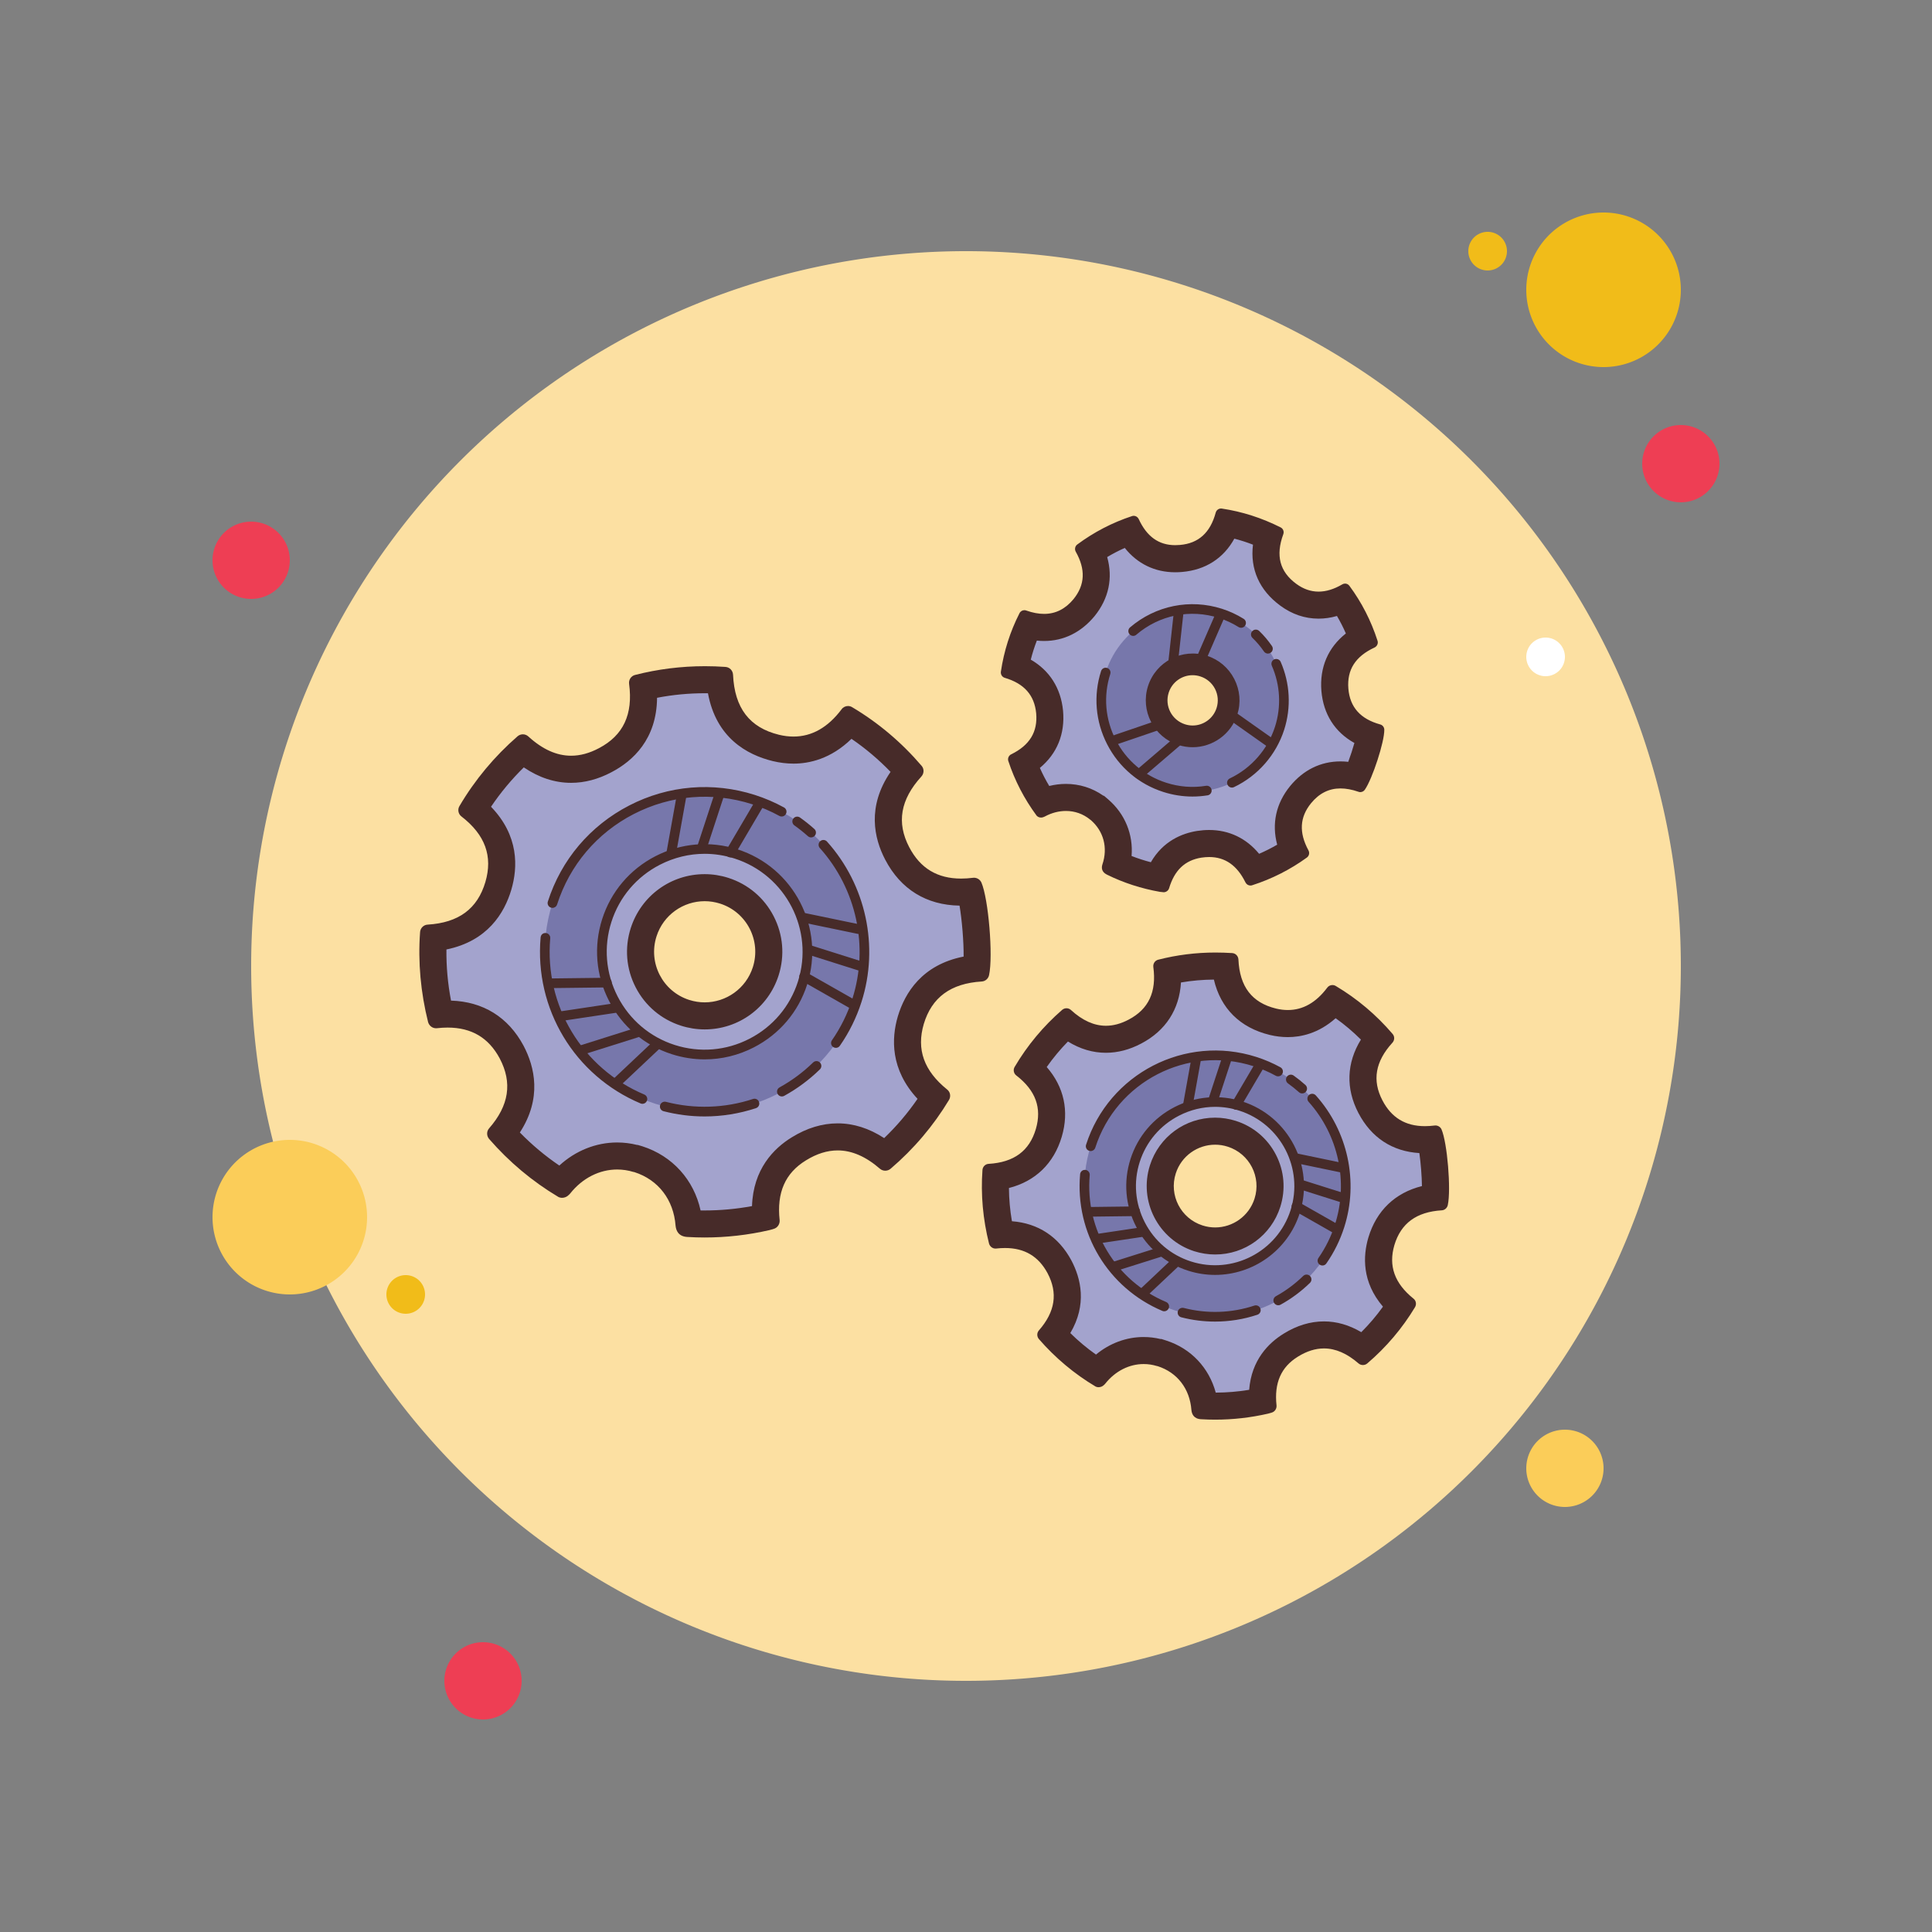
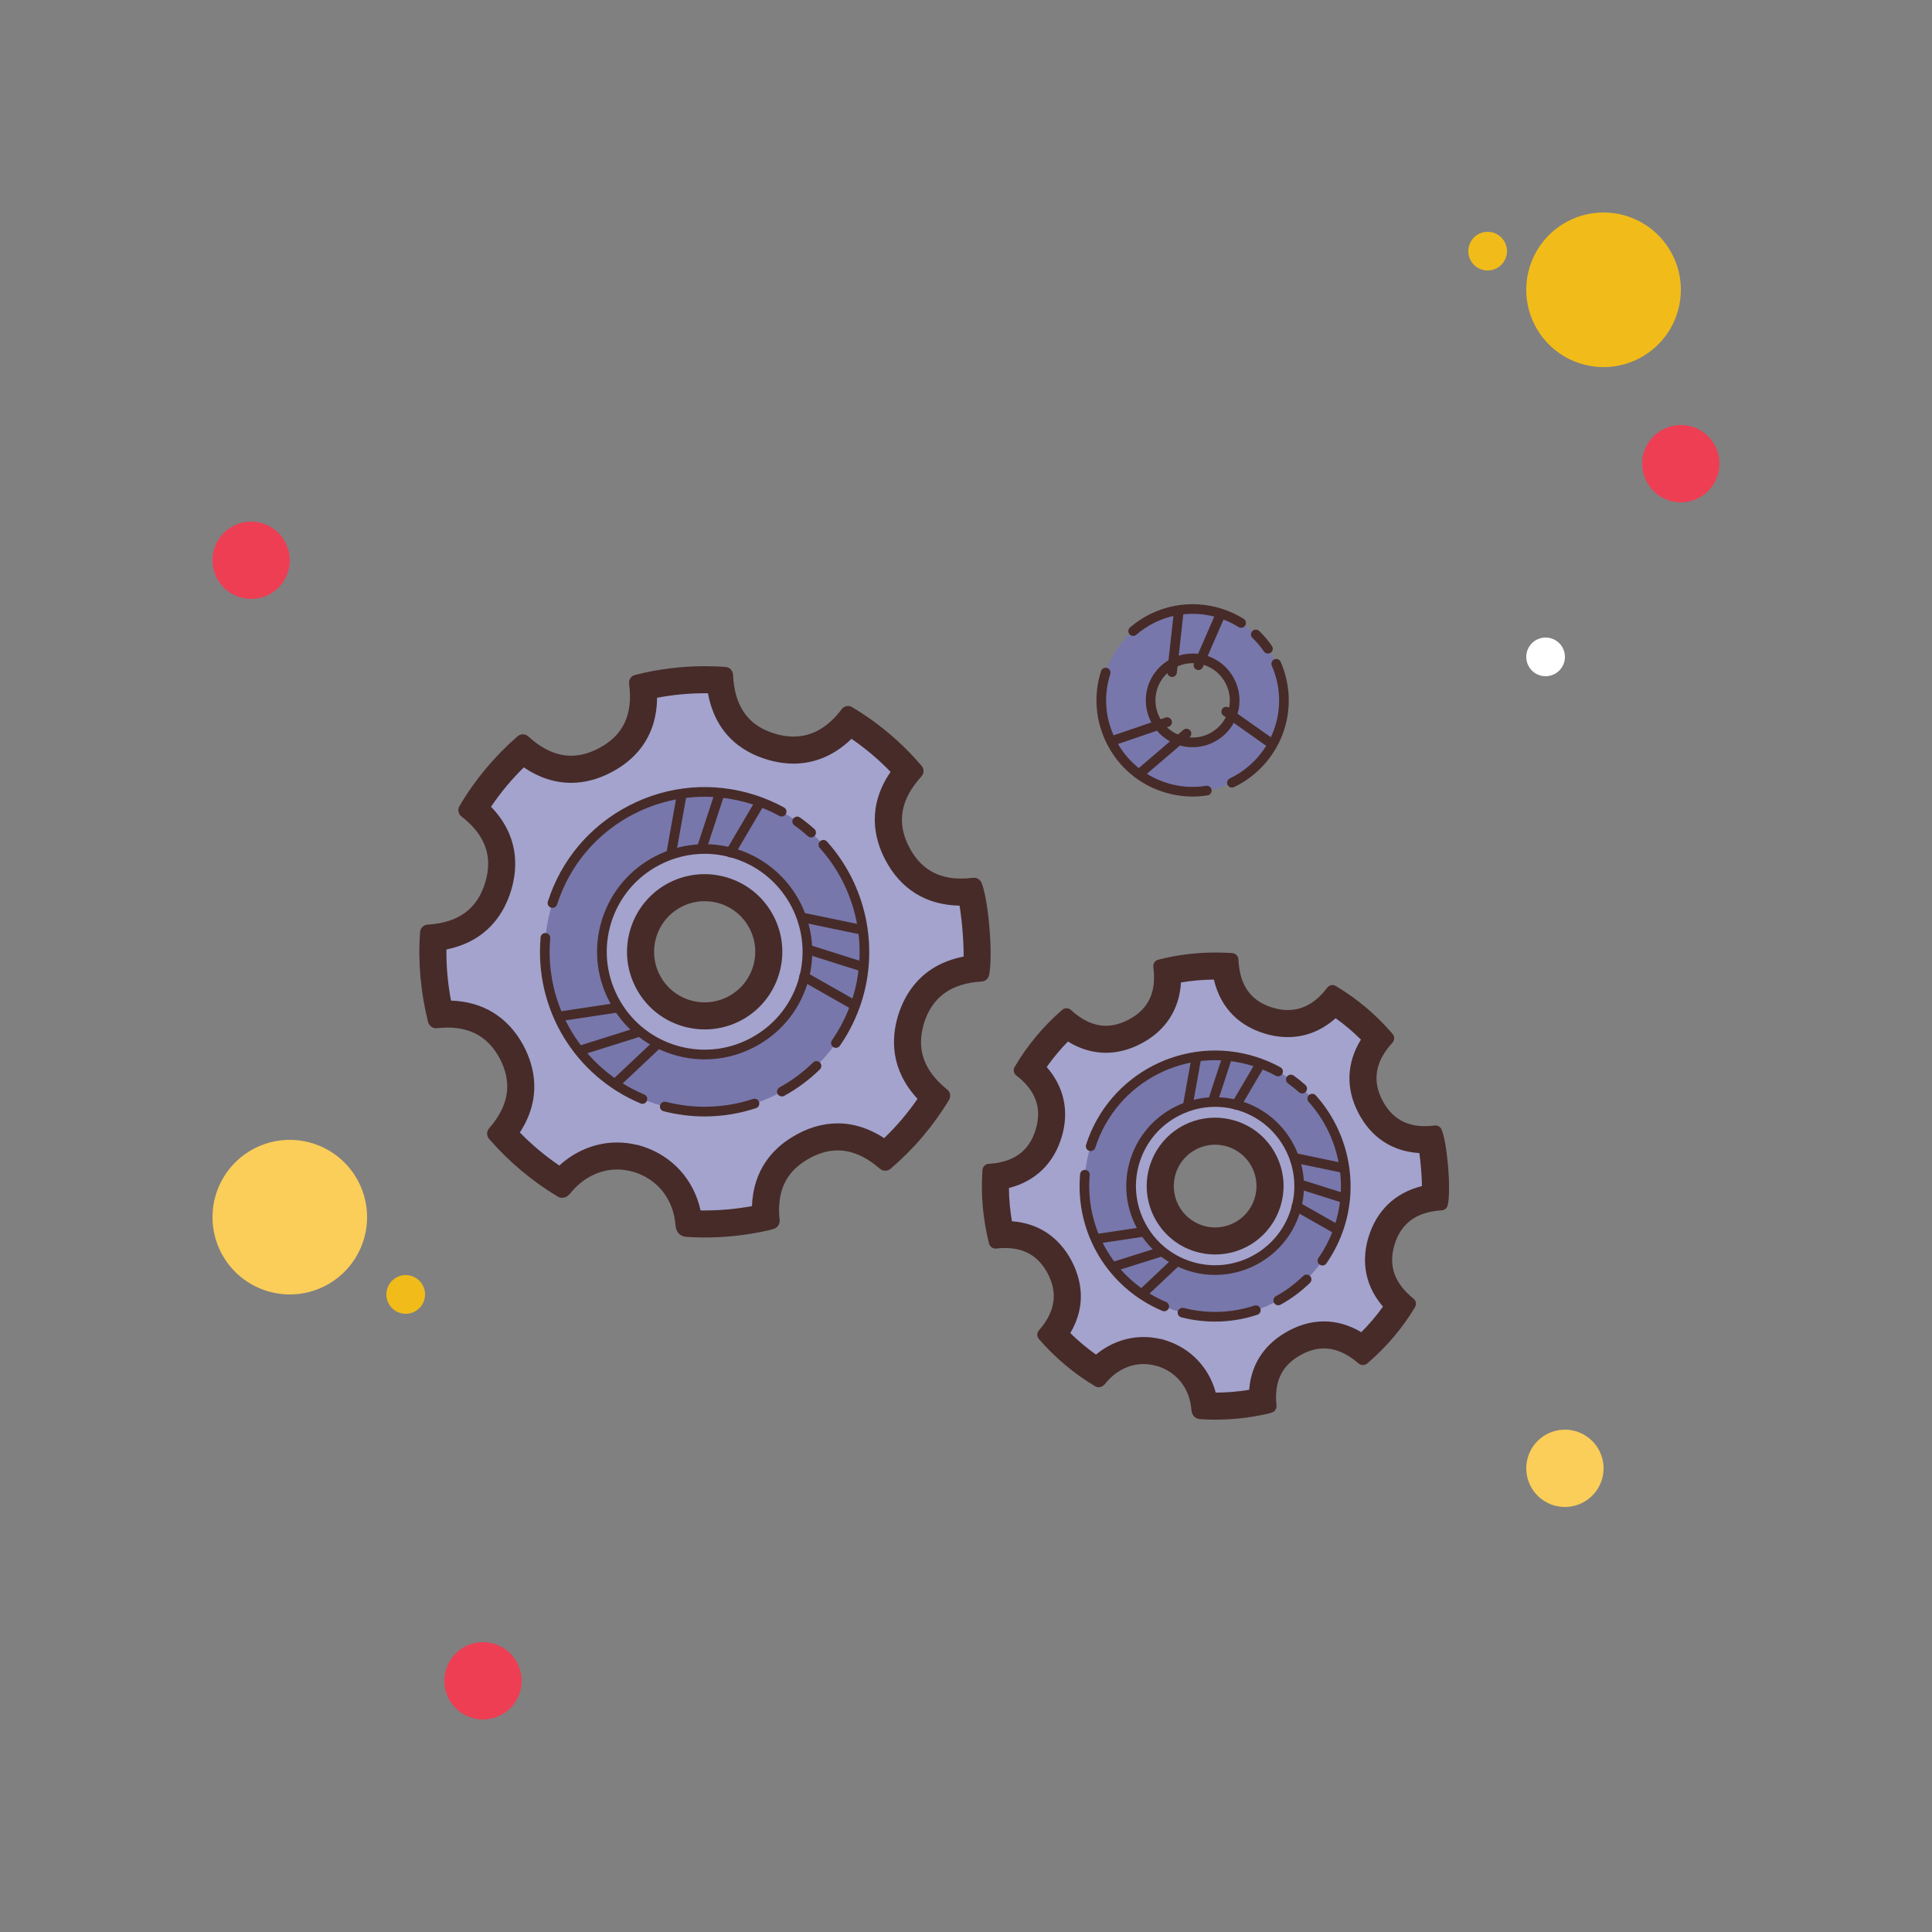
<svg xmlns="http://www.w3.org/2000/svg" viewBox="0 0 100 100" width="50px" height="50px">
  <rect x="0" y="0" width="100" height="100" fill="#808080" stroke="none" />
  <path fill="#ee3e54" d="M13 27A2 2 0 1 0 13 31A2 2 0 1 0 13 27Z" />
  <path fill="#f1bc19" d="M77 12A1 1 0 1 0 77 14A1 1 0 1 0 77 12Z" />
-   <path fill="#fce0a2" d="M50 13A37 37 0 1 0 50 87A37 37 0 1 0 50 13Z" />
  <path fill="#f1bc19" d="M83 11A4 4 0 1 0 83 19A4 4 0 1 0 83 11Z" />
  <path fill="#ee3e54" d="M87 22A2 2 0 1 0 87 26A2 2 0 1 0 87 22Z" />
  <path fill="#fbcd59" d="M81 74A2 2 0 1 0 81 78 2 2 0 1 0 81 74zM15 59A4 4 0 1 0 15 67 4 4 0 1 0 15 59z" />
  <path fill="#ee3e54" d="M25 85A2 2 0 1 0 25 89A2 2 0 1 0 25 85Z" />
  <path fill="#f1bc19" d="M21 66A1 1 0 1 0 21 68A1 1 0 1 0 21 66Z" />
  <path fill="#fff" d="M80 33A1 1 0 1 0 80 35A1 1 0 1 0 80 33Z" />
-   <path fill="#a3a3cd" d="M59.959,45.435c-0.757-0.148-1.484-0.384-2.167-0.701c0.267-1.048-0.061-2.117-0.885-2.825 l-0.111-0.095l-0.022-0.007c-0.463-0.349-1.015-0.532-1.603-0.532c-0.388,0-0.783,0.083-1.156,0.242 c-0.432-0.631-0.782-1.308-1.046-2.02c1.243-0.754,1.433-1.836,1.36-2.641c-0.077-0.79-0.455-1.8-1.776-2.322 c0.138-0.747,0.369-1.475,0.688-2.165c0.279,0.071,0.546,0.106,0.801,0.106c0.812,0,1.507-0.344,2.067-1.023 c0.5-0.62,0.936-1.607,0.351-2.907c0.631-0.434,1.306-0.784,2.017-1.049c0.668,1.165,1.632,1.423,2.352,1.422 c0.1,0,0.202-0.004,0.306-0.014c0.808-0.068,1.846-0.45,2.355-1.834c0.715,0.136,1.449,0.37,2.16,0.697 c-0.421,1.545,0.312,2.488,1.033,3.019c0.484,0.354,1.01,0.535,1.565,0.535c0.406,0,0.822-0.099,1.24-0.292 c0.427,0.626,0.772,1.302,1.033,2.021c-1.284,0.736-1.493,1.831-1.428,2.648c0.069,0.815,0.448,1.856,1.824,2.365 c-0.104,0.568-0.434,1.601-0.706,2.158c-0.291-0.075-0.566-0.112-0.829-0.112c-0.817,0-1.512,0.345-2.066,1.024 c-0.493,0.606-0.93,1.583-0.367,2.884c-0.633,0.425-1.313,0.77-2.029,1.026c-0.683-1.133-1.631-1.385-2.333-1.385 c-0.164,0-0.334,0.014-0.512,0.04C61.06,43.864,60.351,44.447,59.959,45.435z M61.729,34.249c-0.872,0-1.637,0.56-1.904,1.392 c-0.163,0.511-0.118,1.053,0.126,1.527s0.66,0.825,1.17,0.988c0.198,0.063,0.404,0.096,0.612,0.096 c0.872,0,1.637-0.56,1.903-1.393c0.163-0.509,0.118-1.052-0.126-1.526s-0.66-0.825-1.17-0.988 C62.142,34.281,61.936,34.249,61.729,34.249z" />
-   <path fill="#472b29" d="M63.889,27.881c0.323,0.083,0.645,0.187,0.965,0.311c-0.155,1.263,0.329,2.361,1.414,3.157 c0.606,0.446,1.272,0.672,1.98,0.672c0.316,0,0.635-0.046,0.953-0.138c0.171,0.291,0.325,0.592,0.461,0.905 c-0.919,0.727-1.364,1.752-1.267,2.972c0.102,1.205,0.697,2.135,1.709,2.697c-0.088,0.313-0.206,0.67-0.319,0.975 c-0.136-0.015-0.27-0.022-0.402-0.022c-1.023,0-1.925,0.443-2.611,1.283c-0.728,0.896-0.954,1.943-0.665,3.027 c-0.302,0.177-0.614,0.334-0.936,0.473c-0.66-0.802-1.552-1.233-2.584-1.233c-0.2,0-0.408,0.016-0.631,0.05 c-0.78,0.126-1.756,0.522-2.388,1.619c-0.342-0.089-0.675-0.197-0.998-0.323c0.092-1.108-0.336-2.179-1.208-2.928l-0.213-0.183 l-0.05-0.016c-0.565-0.396-1.226-0.604-1.929-0.604c-0.289,0-0.58,0.037-0.862,0.106c-0.181-0.302-0.343-0.614-0.485-0.934 c0.887-0.734,1.309-1.756,1.2-2.963c-0.114-1.17-0.702-2.083-1.67-2.641c0.084-0.333,0.188-0.661,0.314-0.986 c0.126,0.013,0.25,0.02,0.372,0.02c1.016,0,1.918-0.442,2.619-1.291c0.735-0.913,0.953-1.972,0.649-3.053 c0.292-0.174,0.595-0.332,0.911-0.473c0.654,0.82,1.554,1.26,2.61,1.26c0.12,0,0.242-0.005,0.359-0.016 C62.398,29.5,63.33,28.898,63.889,27.881 M61.732,38.952c1.178,0,2.211-0.755,2.571-1.878c0.22-0.688,0.159-1.419-0.171-2.061 c-0.33-0.641-0.891-1.115-1.578-1.334c-0.268-0.086-0.546-0.13-0.826-0.13c-1.178,0-2.211,0.755-2.57,1.878 c-0.454,1.418,0.331,2.941,1.75,3.396C61.175,38.909,61.452,38.952,61.732,38.952 M63.203,26.32c-0.129,0-0.242,0.085-0.277,0.211 c-0.282,1.045-0.893,1.595-1.856,1.676c-0.082,0.007-0.163,0.011-0.241,0.011c-0.853,0-1.473-0.446-1.89-1.353 c-0.049-0.103-0.151-0.167-0.257-0.167c-0.03,0-0.061,0.005-0.091,0.016c-1.018,0.334-1.975,0.833-2.832,1.469 c-0.112,0.083-0.15,0.242-0.079,0.371c0.518,0.918,0.48,1.717-0.111,2.452c-0.423,0.513-0.928,0.769-1.528,0.769 c-0.286,0-0.594-0.058-0.925-0.175c-0.031-0.011-0.063-0.017-0.095-0.017c-0.106,0-0.207,0.061-0.255,0.163 c-0.48,0.942-0.805,1.959-0.961,3.024c-0.018,0.139,0.065,0.271,0.197,0.313c1.013,0.298,1.539,0.902,1.63,1.835 c0.087,0.965-0.34,1.66-1.294,2.126c-0.124,0.059-0.192,0.209-0.149,0.342c0.334,1.018,0.829,1.967,1.459,2.822 c0.008,0.016,0.024,0.028,0.04,0.04c0.052,0.045,0.123,0.069,0.196,0.069c0.043,0,0.087-0.008,0.127-0.025 c0.03-0.01,0.053-0.022,0.069-0.03c0.356-0.192,0.73-0.287,1.092-0.287c0.458,0,0.896,0.152,1.257,0.451 c0.006,0.002,0.016,0.012,0.022,0.014c0.673,0.578,0.9,1.436,0.61,2.3c-0.052,0.162-0.057,0.384,0.227,0.528 c0.872,0.431,1.799,0.728,2.755,0.895c0.001,0,0.003,0,0.004,0c0.039,0,0.081,0.007,0.118,0.012l0.038,0.005 c0.011,0.001,0.021,0.002,0.032,0.002c0.122,0,0.239-0.085,0.277-0.206c0.279-0.934,0.819-1.447,1.668-1.584 c0.141-0.021,0.277-0.032,0.407-0.032c0.826,0,1.445,0.433,1.88,1.318c0.051,0.099,0.151,0.157,0.256,0.157 c0.029,0,0.059-0.004,0.088-0.014c1.022-0.327,1.976-0.813,2.835-1.436c0.112-0.083,0.15-0.242,0.079-0.371 c-0.498-0.918-0.454-1.716,0.134-2.438c0.419-0.513,0.924-0.767,1.525-0.767c0.287,0,0.596,0.058,0.929,0.173 C70.343,40.994,70.376,41,70.408,41c0.093,0,0.181-0.046,0.235-0.123c0.393-0.567,1.019-2.485,1.008-3.108 c0-0.125-0.088-0.24-0.21-0.272c-1.025-0.282-1.569-0.891-1.65-1.854c-0.077-0.975,0.361-1.666,1.354-2.127 c0.132-0.063,0.2-0.213,0.157-0.346c-0.33-1.029-0.821-1.991-1.457-2.848c-0.055-0.076-0.139-0.116-0.225-0.116 c-0.051,0-0.102,0.014-0.148,0.043c-0.424,0.248-0.832,0.373-1.223,0.373c-0.403,0-0.787-0.133-1.151-0.4 c-0.86-0.631-1.081-1.467-0.675-2.571c0.052-0.142-0.012-0.294-0.143-0.356c-0.972-0.489-1.989-0.815-3.035-0.971 C63.23,26.321,63.217,26.32,63.203,26.32L63.203,26.32z M61.732,37.552c-0.132,0-0.266-0.02-0.398-0.063 c-0.686-0.22-1.062-0.95-0.843-1.636c0.177-0.553,0.687-0.905,1.237-0.905c0.132,0,0.266,0.02,0.399,0.063 c0.686,0.219,1.062,0.95,0.843,1.635C62.792,37.2,62.282,37.552,61.732,37.552L61.732,37.552z" />
  <path fill="#7777ab" d="M63.171,31.749c-2.482-0.794-5.149,0.58-5.943,3.062s0.58,5.149,3.062,5.943 c2.482,0.794,5.149-0.58,5.943-3.062c0.298-0.931,0.291-1.889,0.034-2.764c-0.098-0.334-0.232-0.656-0.4-0.959 c-0.202-0.367-0.452-0.707-0.746-1.01c-0.264-0.273-0.563-0.516-0.893-0.722C63.905,32.035,63.551,31.87,63.171,31.749z M62.394,34.18c1.139,0.365,1.773,1.595,1.409,2.734c-0.365,1.139-1.595,1.773-2.734,1.409c-1.139-0.365-1.773-1.595-1.409-2.734 C60.024,34.449,61.254,33.815,62.394,34.18z" />
  <path fill="#a3a3cd" d="M36.478,63.351c-0.271,0-0.542-0.008-0.813-0.023c-0.153-1.618-1.125-2.852-2.62-3.329 l-0.104-0.033l-0.033-0.001c-0.315-0.089-0.638-0.133-0.962-0.133c-1.088,0-2.134,0.507-2.889,1.396 c-1.128-0.698-2.153-1.557-3.053-2.557c1.084-1.352,1.245-2.768,0.48-4.216c-0.702-1.309-1.816-1.969-3.313-1.969 c-0.126,0-0.257,0.005-0.39,0.014c-0.306-1.309-0.427-2.646-0.354-3.964c1.766-0.181,2.895-1.083,3.368-2.685 c0.455-1.546,0.023-2.885-1.283-3.984c0.703-1.144,1.557-2.169,2.552-3.065c0.801,0.675,1.64,1.016,2.498,1.016 c0.584,0,1.179-0.159,1.769-0.473c1.46-0.765,2.118-2.039,1.953-3.79c1.049-0.247,2.124-0.372,3.204-0.372 c0.256,0,0.514,0.007,0.771,0.021c0.157,1.895,1.133,3.079,2.902,3.51c0.312,0.074,0.617,0.111,0.912,0.111 c1.106,0,2.078-0.501,2.891-1.489c1.135,0.704,2.156,1.567,3.046,2.573c-1.148,1.362-1.338,2.795-0.568,4.266 c0.695,1.328,1.808,2.001,3.307,2.001c0.154,0,0.313-0.008,0.478-0.021c0.25,0.846,0.426,3.03,0.317,3.968 c-1.777,0.176-2.917,1.076-3.398,2.681c-0.448,1.523-0.027,2.858,1.25,3.976c-0.705,1.125-1.571,2.146-2.576,3.031 c-0.797-0.639-1.626-0.965-2.461-0.965c-0.668,0-1.343,0.208-2.008,0.619c-1.244,0.762-1.819,1.948-1.711,3.528 C38.579,63.233,37.526,63.351,36.478,63.351z M36.472,45.945c-1.448,0-2.717,0.927-3.159,2.308 c-0.557,1.741,0.406,3.612,2.149,4.171c0.329,0.104,0.669,0.158,1.012,0.158c1.448,0,2.717-0.927,3.159-2.308 c0.271-0.844,0.196-1.743-0.21-2.53c-0.406-0.788-1.094-1.37-1.938-1.641C37.155,45.999,36.814,45.945,36.472,45.945z" />
  <path fill="#472b29" d="M36.487,35.882c0.052,0,0.105,0,0.157,0.001c0.424,2.305,2.014,3.185,3.358,3.512 c0.361,0.086,0.721,0.13,1.071,0.13c0.809,0,1.926-0.238,3-1.283c0.727,0.497,1.403,1.068,2.023,1.71 c-1.229,1.794-0.858,3.436-0.276,4.548c0.801,1.529,2.129,2.349,3.846,2.375c0.123,0.732,0.219,1.857,0.211,2.637 c-2.15,0.423-3.039,1.875-3.406,3.097c-0.335,1.142-0.391,2.748,1.021,4.267c-0.506,0.735-1.084,1.415-1.727,2.032 c-0.778-0.507-1.585-0.763-2.408-0.763c-0.8,0-1.6,0.244-2.372,0.721c-0.942,0.577-1.999,1.652-2.061,3.562 c-0.81,0.149-1.633,0.225-2.454,0.225c-0.069,0-0.138,0-0.208-0.001c-0.345-1.58-1.453-2.821-3.014-3.32l-0.236-0.07h-0.034 c-0.34-0.085-0.686-0.128-1.034-0.128c-1.101,0-2.161,0.431-2.993,1.194c-0.737-0.5-1.422-1.075-2.043-1.711 c1.154-1.775,0.771-3.393,0.189-4.495c-0.792-1.475-2.087-2.278-3.752-2.331c-0.168-0.88-0.248-1.764-0.238-2.647 c2.124-0.433,3-1.879,3.359-3.093c0.343-1.165,0.397-2.793-1.051-4.294c0.494-0.733,1.062-1.415,1.697-2.038 c0.782,0.531,1.603,0.8,2.449,0.8c0.7,0,1.406-0.187,2.09-0.551c1.107-0.579,2.341-1.707,2.358-3.851 C34.822,35.96,35.652,35.882,36.487,35.882L36.487,35.882 M36.475,53.282c1.753,0,3.29-1.123,3.825-2.794 c0.327-1.022,0.237-2.111-0.255-3.064c-0.491-0.954-1.325-1.659-2.347-1.986c-0.398-0.127-0.811-0.192-1.226-0.192 c-1.753,0-3.29,1.123-3.825,2.794c-0.327,1.022-0.237,2.111,0.255,3.064c0.491,0.954,1.325,1.659,2.347,1.986 C35.647,53.217,36.059,53.282,36.475,53.282 M36.487,34.482c-1.232,0-2.442,0.153-3.612,0.452 c-0.208,0.05-0.341,0.248-0.313,0.463c0.211,1.573-0.297,2.667-1.56,3.328c-0.49,0.261-0.97,0.391-1.441,0.391 c-0.754,0-1.487-0.333-2.213-0.996c-0.081-0.075-0.183-0.112-0.284-0.112c-0.099,0-0.197,0.035-0.277,0.104 c-1.19,1.035-2.204,2.25-3.001,3.602c-0.112,0.177-0.072,0.417,0.1,0.547c1.228,0.949,1.629,2.06,1.237,3.392 c-0.41,1.387-1.382,2.107-2.987,2.205c-0.209,0.009-0.381,0.181-0.393,0.39c-0.114,1.558,0.032,3.123,0.414,4.654 c0.054,0.189,0.221,0.32,0.41,0.32c0.015,0,0.03-0.001,0.045-0.002c0.193-0.022,0.379-0.033,0.558-0.033 c1.241,0,2.122,0.529,2.694,1.595c0.663,1.256,0.485,2.436-0.546,3.618c-0.139,0.155-0.138,0.389-0.004,0.549 c1.035,1.19,2.237,2.2,3.581,3.001c0.023,0.014,0.048,0.022,0.073,0.03c0.039,0.013,0.081,0.019,0.123,0.019 c0.126,0,0.258-0.053,0.343-0.145c0.037-0.029,0.059-0.057,0.082-0.083c0.639-0.802,1.521-1.238,2.429-1.238 c0.282,0,0.566,0.042,0.846,0.128c0.003,0,0.005,0,0.008,0c0.011,0,0.021,0.003,0.032,0.006c1.247,0.399,2.035,1.435,2.136,2.772 c0.024,0.248,0.143,0.561,0.609,0.586c0.298,0.018,0.597,0.027,0.895,0.027c1.128,0,2.25-0.128,3.347-0.38 c0.06-0.015,0.122-0.037,0.173-0.047l0.054-0.018c0.196-0.054,0.326-0.246,0.309-0.451c-0.156-1.424,0.285-2.437,1.362-3.096 c0.556-0.344,1.101-0.515,1.641-0.515c0.734,0,1.46,0.317,2.191,0.951c0.078,0.066,0.175,0.099,0.272,0.099 c0.099,0,0.198-0.034,0.278-0.102c1.2-1.024,2.217-2.225,3.022-3.561c0.105-0.18,0.07-0.411-0.096-0.539 c-1.202-0.969-1.596-2.077-1.21-3.39c0.414-1.379,1.394-2.103,2.999-2.201c0.188-0.009,0.344-0.151,0.381-0.332 c0.216-0.996-0.033-3.955-0.397-4.792c-0.069-0.151-0.222-0.247-0.382-0.247c-0.018,0-0.037,0.001-0.055,0.004 c-0.213,0.026-0.417,0.04-0.612,0.04c-1.235,0-2.117-0.534-2.687-1.625c-0.665-1.271-0.454-2.468,0.626-3.654 c0.147-0.159,0.155-0.397,0.014-0.559c-1.035-1.21-2.241-2.229-3.592-3.032c-0.067-0.042-0.142-0.062-0.217-0.062 c-0.128,0-0.255,0.061-0.335,0.174c-0.705,0.936-1.536,1.407-2.485,1.407c-0.241,0-0.49-0.03-0.746-0.091 c-1.53-0.373-2.306-1.384-2.384-3.113c-0.013-0.217-0.179-0.387-0.394-0.401C37.194,34.494,36.84,34.482,36.487,34.482 L36.487,34.482z M36.475,51.882c-0.265,0-0.533-0.041-0.799-0.125c-1.377-0.44-2.136-1.913-1.695-3.291 c0.356-1.112,1.384-1.821,2.492-1.821c0.265,0,0.533,0.041,0.799,0.125c1.377,0.44,2.136,1.913,1.695,3.291 C38.611,51.173,37.582,51.882,36.475,51.882L36.475,51.882z" />
  <path fill="#7777ab" d="M38.994,41.384c-4.345-1.39-9.01,1.013-10.4,5.358s1.013,9.01,5.358,10.4s9.01-1.013,10.4-5.358 C45.743,47.44,43.339,42.774,38.994,41.384z M34.853,54.329c-2.791-0.893-4.338-3.894-3.444-6.686s3.894-4.338,6.686-3.444 s4.338,3.894,3.444,6.686C40.645,53.676,37.644,55.222,34.853,54.329z" />
  <path fill="#472b29" d="M36.469,57.787c-0.712,0-1.425-0.09-2.124-0.271c-0.134-0.035-0.214-0.171-0.18-0.305 c0.035-0.133,0.17-0.214,0.305-0.18c1.485,0.383,3.044,0.332,4.504-0.148c0.131-0.045,0.272,0.028,0.315,0.159 s-0.028,0.272-0.159,0.315C38.265,57.644,37.368,57.787,36.469,57.787z M33.253,57.134c-0.033,0-0.065-0.006-0.097-0.02 c-3.418-1.441-5.497-4.894-5.174-8.592c0.012-0.138,0.125-0.243,0.271-0.228c0.137,0.012,0.239,0.133,0.227,0.271 c-0.304,3.481,1.653,6.731,4.87,8.088c0.127,0.054,0.187,0.2,0.133,0.327C33.443,57.076,33.351,57.134,33.253,57.134z M40.469,56.753c-0.088,0-0.173-0.047-0.219-0.129c-0.067-0.121-0.023-0.273,0.098-0.34c0.636-0.351,1.221-0.785,1.739-1.291 c0.1-0.097,0.258-0.094,0.354,0.004c0.097,0.099,0.095,0.257-0.004,0.354c-0.551,0.538-1.172,0.999-1.848,1.371 C40.551,56.743,40.51,56.753,40.469,56.753z M36.474,54.833c-0.569,0-1.141-0.089-1.698-0.267l0,0 c-1.414-0.452-2.568-1.431-3.25-2.754c-0.682-1.324-0.809-2.832-0.356-4.246c0.453-1.413,1.431-2.567,2.755-3.25 c1.325-0.681,2.833-0.807,4.245-0.356c2.924,0.937,4.542,4.076,3.607,7c-0.453,1.414-1.431,2.568-2.755,3.25 C38.22,54.624,37.35,54.833,36.474,54.833z M36.474,44.193c-0.797,0-1.589,0.191-2.32,0.567c-1.206,0.621-2.096,1.672-2.507,2.958 c-0.412,1.287-0.296,2.659,0.324,3.864c0.621,1.205,1.671,2.096,2.958,2.507l0,0c1.286,0.41,2.659,0.297,3.864-0.324 s2.096-1.671,2.507-2.958c0.852-2.661-0.621-5.52-3.283-6.371C37.511,44.274,36.991,44.193,36.474,44.193z M43.266,54.237 c-0.05,0-0.1-0.015-0.143-0.045c-0.113-0.079-0.141-0.234-0.062-0.348c0.454-0.652,0.809-1.371,1.054-2.137 c0.864-2.701,0.22-5.694-1.681-7.813c-0.092-0.103-0.083-0.261,0.019-0.354c0.102-0.091,0.261-0.083,0.353,0.02 c2.019,2.249,2.703,5.43,1.785,8.299c-0.261,0.813-0.637,1.577-1.12,2.27C43.422,54.2,43.344,54.237,43.266,54.237z M28.594,46.992 c-0.025,0-0.051-0.004-0.076-0.012c-0.131-0.042-0.204-0.183-0.162-0.314c0.693-2.165,2.19-3.932,4.216-4.976 c2.025-1.044,4.333-1.235,6.499-0.544c0.524,0.168,1.031,0.386,1.508,0.647c0.121,0.066,0.165,0.218,0.099,0.339 c-0.067,0.121-0.219,0.167-0.34,0.099c-0.448-0.246-0.925-0.451-1.419-0.608c-2.038-0.651-4.209-0.47-6.117,0.512 c-1.907,0.982-3.316,2.646-3.968,4.684C28.798,46.925,28.7,46.992,28.594,46.992z M41.984,43.344c-0.06,0-0.119-0.021-0.167-0.063 c-0.224-0.2-0.458-0.388-0.699-0.558c-0.113-0.08-0.139-0.236-0.06-0.349c0.081-0.112,0.237-0.139,0.349-0.06 c0.255,0.181,0.505,0.381,0.743,0.593c0.103,0.093,0.112,0.25,0.02,0.354C42.121,43.315,42.053,43.344,41.984,43.344z" />
  <path fill="#472b29" d="M44.225 52.28c-.042 0-.084-.011-.124-.032l-2.604-1.481c-.12-.068-.162-.222-.094-.342.068-.121.22-.161.341-.094l2.604 1.481c.12.068.162.222.094.342C44.396 52.235 44.312 52.28 44.225 52.28zM44.665 50.294c-.025 0-.05-.004-.075-.012l-2.856-.903c-.132-.042-.205-.182-.163-.313.042-.131.184-.206.313-.163l2.856.903c.132.042.205.182.163.313C44.869 50.226 44.771 50.294 44.665 50.294zM65.81 38.738c-.05 0-.101-.015-.144-.046l-2.341-1.653c-.113-.079-.14-.235-.06-.349.081-.111.238-.139.348-.06l2.341 1.653c.113.079.14.235.06.349C65.965 38.701 65.888 38.738 65.81 38.738zM58.961 40.32c-.07 0-.141-.029-.19-.087-.09-.105-.078-.263.027-.353l2.451-2.1c.104-.09.263-.078.353.026.09.105.078.263-.027.353l-2.451 2.1C59.077 40.301 59.019 40.32 58.961 40.32zM57.657 38.568c-.104 0-.201-.065-.237-.169-.044-.131.025-.273.156-.317l2.754-.94c.127-.05.272.025.317.155.044.131-.025.273-.156.317l-2.754.94C57.711 38.564 57.684 38.568 57.657 38.568zM60.666 35.04c-.009 0-.019 0-.028-.002-.137-.015-.236-.139-.221-.275l.347-3.146c.015-.138.142-.254.276-.221.137.015.236.139.221.275l-.347 3.146C60.899 34.945 60.791 35.04 60.666 35.04z" />
  <g>
    <path fill="#472b29" d="M62.03,34.683c-0.033,0-0.067-0.007-0.1-0.021c-0.126-0.056-0.185-0.202-0.13-0.329l1.136-2.615 c0.055-0.126,0.204-0.183,0.329-0.13c0.126,0.056,0.185,0.202,0.13,0.329l-1.136,2.615C62.219,34.626,62.126,34.683,62.03,34.683z" />
  </g>
  <g>
    <path fill="#472b29" d="M37.808,44.379c-0.043,0-0.087-0.011-0.127-0.034c-0.119-0.07-0.159-0.224-0.088-0.343l1.52-2.582 c0.07-0.119,0.223-0.159,0.342-0.089c0.119,0.07,0.159,0.224,0.088,0.343l-1.52,2.582C37.977,44.335,37.894,44.379,37.808,44.379z" />
  </g>
  <g>
    <path fill="#472b29" d="M34.752,44.363c-0.015,0-0.03-0.001-0.044-0.004c-0.136-0.024-0.227-0.154-0.202-0.29l0.529-2.949 c0.025-0.136,0.155-0.231,0.29-0.202c0.136,0.024,0.227,0.154,0.202,0.29l-0.529,2.949C34.976,44.278,34.871,44.363,34.752,44.363z" />
  </g>
  <g>
    <path fill="#472b29" d="M36.322,44.152c-0.026,0-0.052-0.004-0.078-0.013c-0.131-0.043-0.203-0.184-0.16-0.315l0.934-2.847 c0.042-0.132,0.185-0.202,0.315-0.159s0.203,0.184,0.16,0.315L36.56,43.98C36.525,44.086,36.427,44.152,36.322,44.152z" />
  </g>
  <g>
    <path fill="#472b29" d="M44.44,48.341c-0.017,0-0.034-0.002-0.051-0.005l-2.934-0.609c-0.135-0.028-0.222-0.161-0.194-0.296 c0.028-0.136,0.164-0.217,0.295-0.194l2.934,0.609c0.135,0.028,0.222,0.161,0.194,0.296C44.66,48.26,44.556,48.341,44.44,48.341z" />
  </g>
  <g>
    <path fill="#472b29" d="M31.869,56.324c-0.066,0-0.133-0.026-0.182-0.078c-0.095-0.101-0.09-0.259,0.011-0.354l2.18-2.056 c0.101-0.096,0.259-0.09,0.354,0.01c0.095,0.101,0.09,0.259-0.011,0.354l-2.18,2.056C31.992,56.302,31.931,56.324,31.869,56.324z" />
  </g>
  <g>
    <path fill="#472b29" d="M30.099,54.601c-0.106,0-0.205-0.068-0.238-0.175c-0.042-0.132,0.031-0.272,0.163-0.313l2.857-0.901 c0.132-0.04,0.272,0.033,0.313,0.163c0.042,0.132-0.031,0.272-0.163,0.313l-2.857,0.901C30.149,54.597,30.124,54.601,30.099,54.601 z" />
  </g>
  <g>
    <path fill="#472b29" d="M28.962,52.858c-0.122,0-0.228-0.089-0.247-0.213c-0.021-0.137,0.073-0.264,0.21-0.284l2.963-0.445 c0.137-0.021,0.264,0.074,0.284,0.21c0.021,0.137-0.073,0.264-0.21,0.284L29,52.855C28.987,52.857,28.975,52.858,28.962,52.858z" />
  </g>
  <g>
-     <path fill="#472b29" d="M28.415,51.145c-0.137,0-0.249-0.11-0.25-0.247c-0.001-0.138,0.109-0.251,0.247-0.253l2.996-0.036 c0.001,0,0.002,0,0.003,0c0.137,0,0.249,0.11,0.25,0.247c0.001,0.138-0.109,0.251-0.247,0.253l-2.996,0.036 C28.417,51.145,28.416,51.145,28.415,51.145z" />
-   </g>
+     </g>
  <g>
    <path fill="#a3a3cd" d="M62.895,72.783c-0.182,0-0.365-0.005-0.547-0.014c-0.152-1.311-0.972-2.324-2.216-2.723 l-0.104-0.033l-0.029-0.001c-0.264-0.072-0.534-0.108-0.805-0.108c-0.893,0-1.751,0.399-2.387,1.103 c-0.851-0.539-1.623-1.186-2.305-1.931c0.861-1.123,0.973-2.298,0.338-3.501c-0.598-1.114-1.547-1.678-2.823-1.678 c-0.071,0-0.144,0.002-0.218,0.005c-0.222-0.987-0.313-1.996-0.268-2.993c1.438-0.179,2.361-0.942,2.754-2.273 c0.263-0.896,0.286-2.177-1.006-3.319c0.539-0.859,1.183-1.631,1.926-2.313c0.653,0.523,1.337,0.788,2.038,0.788 c0.499,0,1.006-0.135,1.507-0.401c0.844-0.441,1.795-1.338,1.673-3.111c0.815-0.184,1.646-0.276,2.483-0.276 c0.171,0,0.343,0.004,0.516,0.012c0.204,1.918,1.435,2.623,2.459,2.872c0.265,0.063,0.524,0.095,0.775,0.095 c0.912,0,1.715-0.396,2.39-1.179c0.851,0.539,1.619,1.189,2.297,1.941c-1.127,1.405-0.856,2.692-0.41,3.544 c0.592,1.131,1.54,1.704,2.818,1.704c0.096,0,0.193-0.003,0.293-0.01c0.166,0.678,0.306,2.221,0.24,2.994 c-1.797,0.22-2.506,1.342-2.785,2.271c-0.372,1.266-0.042,2.377,0.979,3.311c-0.54,0.844-1.194,1.613-1.946,2.29 c-0.649-0.498-1.325-0.751-2.007-0.751c-0.57,0-1.146,0.177-1.709,0.525c-1.033,0.633-1.525,1.605-1.466,2.894 C64.532,72.695,63.712,72.783,62.895,72.783z M62.894,58.549c-1.24,0-2.326,0.794-2.704,1.977 c-0.231,0.723-0.167,1.491,0.18,2.166c0.348,0.674,0.937,1.173,1.66,1.404c0.282,0.09,0.573,0.136,0.867,0.136 c1.24,0,2.326-0.794,2.704-1.976c0.478-1.492-0.348-3.094-1.839-3.571C63.479,58.595,63.188,58.549,62.894,58.549z" />
    <path fill="#472b29" d="M62.83,50.703c0.349,1.487,1.349,2.49,2.892,2.865c0.315,0.075,0.629,0.113,0.935,0.113 c0.671,0,1.584-0.185,2.476-0.978c0.463,0.33,0.9,0.699,1.308,1.106c-0.743,1.207-0.794,2.53-0.128,3.803 c0.667,1.274,1.753,1.986,3.153,2.071c0.073,0.513,0.126,1.185,0.134,1.708c-1.384,0.345-2.353,1.265-2.773,2.662 c-0.283,0.962-0.34,2.3,0.755,3.58c-0.337,0.471-0.713,0.912-1.122,1.32c-0.625-0.37-1.272-0.557-1.934-0.557 c-0.702,0-1.402,0.212-2.072,0.627c-0.793,0.485-1.679,1.372-1.797,2.914c-0.572,0.095-1.152,0.143-1.73,0.145 c-0.347-1.286-1.284-2.287-2.564-2.696l-0.242-0.078H60.07c-0.288-0.069-0.582-0.104-0.877-0.104 c-0.897,0-1.762,0.326-2.465,0.909c-0.473-0.334-0.918-0.707-1.329-1.113c0.877-1.482,0.547-2.83,0.056-3.76 c-0.66-1.23-1.72-1.926-3.078-2.029c-0.098-0.572-0.15-1.145-0.155-1.72c1.37-0.35,2.326-1.27,2.736-2.658 c0.391-1.328,0.115-2.578-0.78-3.604c0.329-0.468,0.696-0.909,1.098-1.32c0.629,0.388,1.288,0.583,1.968,0.583 c0.614,0,1.231-0.163,1.827-0.479c1.266-0.663,1.974-1.767,2.056-3.16C61.686,50.757,62.257,50.707,62.83,50.703 M62.896,64.932 c1.545,0,2.9-0.99,3.371-2.462c0.288-0.901,0.209-1.86-0.225-2.701c-0.433-0.84-1.168-1.462-2.069-1.75 c-0.351-0.112-0.714-0.169-1.08-0.169c-1.545,0-2.9,0.989-3.371,2.462c-0.595,1.859,0.434,3.856,2.293,4.452 C62.167,64.875,62.53,64.932,62.896,64.932 M62.907,49.303c-1.008,0-1.998,0.125-2.955,0.37c-0.17,0.041-0.278,0.203-0.256,0.379 c0.173,1.286-0.243,2.181-1.275,2.722c-0.401,0.213-0.793,0.319-1.178,0.319c-0.616,0-1.216-0.272-1.81-0.815 c-0.066-0.061-0.149-0.091-0.232-0.091c-0.081,0-0.161,0.028-0.226,0.085c-0.973,0.846-1.802,1.839-2.454,2.946 c-0.091,0.145-0.058,0.341,0.082,0.447c1.004,0.776,1.332,1.685,1.012,2.773c-0.335,1.135-1.13,1.723-2.442,1.803 c-0.171,0.007-0.311,0.147-0.321,0.318c-0.093,1.274,0.026,2.554,0.339,3.806c0.044,0.154,0.18,0.261,0.334,0.261 c0.012,0,0.025,0,0.038-0.002c0.158-0.018,0.31-0.027,0.456-0.027c1.015,0,1.735,0.433,2.203,1.305 c0.542,1.027,0.396,1.992-0.447,2.958c-0.114,0.127-0.113,0.318-0.003,0.449c0.846,0.973,1.829,1.799,2.929,2.454 c0.019,0.012,0.039,0.018,0.06,0.024c0.032,0.01,0.066,0.015,0.101,0.015c0.103,0,0.21-0.043,0.281-0.118 c0.03-0.024,0.049-0.046,0.067-0.069c0.523-0.656,1.244-1.012,1.986-1.012c0.231,0,0.463,0.034,0.692,0.105 c0.002,0,0.004,0,0.006,0c0.009,0,0.018,0.002,0.026,0.005c1.019,0.326,1.664,1.173,1.747,2.267 c0.019,0.203,0.117,0.458,0.498,0.479c0.244,0.015,0.488,0.022,0.732,0.022c0.923,0,1.84-0.105,2.737-0.311 c0.049-0.012,0.099-0.03,0.142-0.039l0.044-0.014c0.16-0.044,0.267-0.201,0.253-0.369c-0.127-1.165,0.233-1.993,1.113-2.532 c0.454-0.281,0.9-0.421,1.342-0.421c0.6,0,1.194,0.259,1.792,0.778c0.064,0.054,0.143,0.081,0.223,0.081 c0.081,0,0.162-0.028,0.227-0.083c0.982-0.838,1.813-1.819,2.471-2.912c0.086-0.146,0.057-0.336-0.078-0.441 c-0.983-0.792-1.305-1.698-0.99-2.772c0.338-1.127,1.14-1.719,2.452-1.8c0.154-0.007,0.281-0.124,0.312-0.271 c0.176-0.814-0.027-3.234-0.325-3.919c-0.056-0.124-0.181-0.202-0.312-0.202c-0.015,0-0.03,0.001-0.045,0.003 c-0.174,0.021-0.341,0.033-0.5,0.033c-1.01,0-1.731-0.437-2.198-1.329c-0.544-1.039-0.371-2.018,0.512-2.988 c0.12-0.13,0.126-0.325,0.011-0.457c-0.846-0.99-1.833-1.822-2.937-2.479c-0.055-0.034-0.116-0.051-0.177-0.051 c-0.105,0-0.208,0.049-0.274,0.143c-0.576,0.765-1.256,1.15-2.032,1.15c-0.197,0-0.401-0.025-0.61-0.075 c-1.251-0.305-1.885-1.131-1.95-2.545c-0.011-0.177-0.146-0.316-0.322-0.328C63.485,49.313,63.195,49.303,62.907,49.303 L62.907,49.303z M62.896,63.532c-0.216,0-0.436-0.033-0.653-0.103c-1.126-0.361-1.747-1.565-1.386-2.691 c0.291-0.909,1.132-1.489,2.038-1.489c0.216,0,0.436,0.033,0.653,0.103c1.126,0.36,1.747,1.564,1.386,2.691 C64.643,62.952,63.802,63.532,62.896,63.532L62.896,63.532z" />
    <path fill="#7777ab" d="M64.957,54.947c-3.553-1.137-7.368,0.829-8.505,4.382c-1.137,3.553,0.829,7.368,4.382,8.505 c3.553,1.137,7.368-0.829,8.505-4.382C70.475,59.899,68.509,56.084,64.957,54.947z M61.57,65.532 c-2.283-0.73-3.547-3.185-2.817-5.467c0.73-2.283,3.185-3.547,5.467-2.817c2.283,0.73,3.547,3.185,2.817,5.467 C66.307,64.998,63.852,66.263,61.57,65.532z" />
    <path fill="#472b29" d="M62.89,68.405c-0.586,0-1.172-0.073-1.747-0.222c-0.134-0.034-0.214-0.171-0.18-0.305 c0.035-0.133,0.169-0.208,0.305-0.18c1.208,0.312,2.472,0.27,3.657-0.121c0.131-0.043,0.272,0.027,0.315,0.159 c0.043,0.131-0.028,0.272-0.159,0.315C64.369,68.288,63.63,68.405,62.89,68.405z M60.261,67.872c-0.033,0-0.065-0.006-0.097-0.02 c-2.813-1.188-4.524-4.029-4.258-7.071c0.012-0.138,0.127-0.239,0.271-0.228c0.137,0.012,0.239,0.133,0.227,0.271 c-0.247,2.826,1.342,5.465,3.955,6.567c0.127,0.054,0.187,0.2,0.133,0.328C60.451,67.814,60.358,67.872,60.261,67.872z M66.162,67.561c-0.088,0-0.173-0.047-0.219-0.129c-0.067-0.121-0.023-0.273,0.098-0.34c0.515-0.284,0.991-0.637,1.413-1.049 c0.1-0.097,0.258-0.093,0.354,0.004c0.097,0.099,0.095,0.258-0.004,0.354c-0.455,0.443-0.966,0.823-1.521,1.129 C66.245,67.551,66.203,67.561,66.162,67.561z M62.892,65.989c-0.463,0-0.934-0.07-1.398-0.219 c-1.167-0.374-2.121-1.182-2.685-2.275s-0.668-2.339-0.294-3.506c0.374-1.168,1.182-2.121,2.275-2.685 c1.093-0.563,2.338-0.667,3.506-0.295c2.415,0.772,3.751,3.367,2.979,5.782C66.651,64.743,64.838,65.989,62.892,65.989z M62.896,57.29c-0.645,0-1.286,0.154-1.876,0.459c-0.975,0.502-1.695,1.352-2.028,2.393c-0.333,1.04-0.24,2.149,0.262,3.125 c0.502,0.975,1.352,1.694,2.393,2.027c2.149,0.688,4.464-0.502,5.153-2.654c0.688-2.153-0.502-4.465-2.655-5.153 C63.734,57.355,63.314,57.29,62.896,57.29z M68.449,65.503c-0.049,0-0.099-0.015-0.143-0.045 c-0.113-0.079-0.141-0.234-0.062-0.348c0.37-0.531,0.657-1.114,0.855-1.734c0.702-2.193,0.179-4.625-1.365-6.345 c-0.092-0.103-0.083-0.261,0.019-0.354c0.103-0.091,0.26-0.083,0.353,0.02c1.662,1.852,2.225,4.469,1.469,6.831 c-0.214,0.668-0.524,1.296-0.922,1.867C68.606,65.466,68.528,65.503,68.449,65.503z M56.452,59.579 c-0.025,0-0.051-0.004-0.076-0.012c-0.131-0.042-0.204-0.183-0.162-0.314c1.18-3.684,5.133-5.725,8.819-4.544 c0.431,0.138,0.848,0.317,1.241,0.533c0.121,0.066,0.165,0.219,0.099,0.339c-0.067,0.121-0.221,0.168-0.34,0.099 c-0.364-0.2-0.751-0.366-1.152-0.494c-3.42-1.097-7.096,0.798-8.19,4.22C56.656,59.512,56.558,59.579,56.452,59.579z M67.402,56.596c-0.06,0-0.119-0.021-0.167-0.063c-0.183-0.164-0.374-0.316-0.567-0.454c-0.112-0.08-0.139-0.236-0.059-0.349 c0.081-0.113,0.236-0.139,0.349-0.06c0.209,0.148,0.415,0.313,0.611,0.489c0.103,0.093,0.111,0.25,0.019,0.354 C67.539,56.567,67.47,56.596,67.402,56.596z" />
    <path fill="#472b29" d="M69.234 63.903c-.042 0-.084-.011-.124-.033l-2.13-1.211c-.12-.068-.162-.222-.094-.342.067-.121.221-.161.341-.094l2.13 1.212c.12.068.162.222.094.342C69.405 63.858 69.321 63.903 69.234 63.903zM69.593 62.278c-.025 0-.05-.004-.075-.012l-2.336-.738c-.132-.042-.205-.182-.163-.313.042-.131.183-.206.313-.163l2.336.738c.132.042.205.182.163.313C69.798 62.21 69.7 62.278 69.593 62.278zM63.987 57.441c-.043 0-.087-.011-.127-.034-.119-.07-.159-.224-.088-.343l1.243-2.111c.07-.118.223-.158.342-.089.119.07.159.224.088.343l-1.243 2.111C64.156 57.397 64.072 57.441 63.987 57.441zM61.488 57.429c-.015 0-.03-.001-.044-.004-.136-.024-.227-.154-.202-.29l.433-2.411c.024-.136.158-.229.29-.202.136.024.227.154.202.29l-.433 2.411C61.712 57.344 61.606 57.429 61.488 57.429zM62.771 57.256c-.026 0-.052-.004-.078-.013-.131-.043-.203-.184-.159-.315l.764-2.327c.042-.132.184-.206.315-.159.131.043.203.184.159.315l-.764 2.327C62.975 57.189 62.876 57.256 62.771 57.256zM69.41 60.682c-.017 0-.034-.002-.051-.005l-2.399-.499c-.135-.028-.222-.161-.194-.296.028-.136.163-.214.295-.194l2.399.499c.135.028.222.161.194.296C69.629 60.601 69.525 60.682 69.41 60.682zM59.13 67.209c-.066 0-.133-.026-.182-.078-.095-.101-.09-.259.011-.354l1.783-1.68c.101-.096.259-.09.354.01.095.101.09.259-.011.354l-1.783 1.68C59.253 67.187 59.191 67.209 59.13 67.209zM57.683 65.8c-.106 0-.205-.068-.238-.175-.042-.132.031-.272.163-.313l2.336-.737c.132-.041.272.033.313.163.042.132-.031.272-.163.313l-2.336.737C57.733 65.796 57.708 65.8 57.683 65.8zM56.752 64.375c-.122 0-.228-.089-.247-.213-.021-.137.073-.264.21-.284l2.423-.363c.135-.02.264.073.284.21s-.073.264-.21.284l-2.423.363C56.777 64.374 56.765 64.375 56.752 64.375z" />
    <g>
-       <path fill="#472b29" d="M56.305,62.975c-0.137,0-0.248-0.11-0.25-0.247c-0.001-0.138,0.109-0.251,0.247-0.253l2.45-0.03 c0.001,0,0.002,0,0.003,0c0.137,0,0.248,0.11,0.25,0.247c0.001,0.138-0.109,0.251-0.247,0.253l-2.45,0.03 C56.307,62.975,56.306,62.975,56.305,62.975z" />
-     </g>
+       </g>
  </g>
  <g>
    <path fill="#472b29" d="M61.723,41.229c-0.509,0-1.014-0.079-1.509-0.237c-1.264-0.404-2.296-1.279-2.905-2.462 c-0.609-1.184-0.723-2.531-0.318-3.795c0.042-0.132,0.182-0.204,0.314-0.162c0.131,0.042,0.204,0.183,0.162,0.314 c-0.364,1.137-0.262,2.349,0.286,3.413s1.477,1.852,2.613,2.215c0.672,0.215,1.365,0.271,2.059,0.158 c0.133-0.023,0.264,0.071,0.286,0.208c0.021,0.136-0.071,0.265-0.208,0.286C62.243,41.208,61.982,41.229,61.723,41.229z M63.764,40.766c-0.093,0-0.183-0.053-0.226-0.143c-0.06-0.124-0.007-0.273,0.118-0.333c1.112-0.53,1.964-1.505,2.338-2.675 c0.332-1.036,0.273-2.157-0.165-3.157c-0.055-0.127,0.002-0.274,0.129-0.33c0.127-0.051,0.274,0.003,0.329,0.129 c0.486,1.112,0.551,2.358,0.183,3.511c-0.417,1.301-1.364,2.385-2.6,2.974C63.837,40.758,63.8,40.766,63.764,40.766z M61.729,38.676c-0.244,0-0.492-0.037-0.737-0.115c-1.273-0.407-1.978-1.774-1.571-3.049c0.408-1.273,1.774-1.978,3.049-1.57 c0.615,0.196,1.117,0.623,1.415,1.2c0.297,0.577,0.353,1.234,0.156,1.849C63.711,38.019,62.755,38.676,61.729,38.676z M61.732,34.326c-0.815,0-1.574,0.521-1.835,1.338c-0.323,1.012,0.236,2.097,1.247,2.42c1.011,0.322,2.096-0.235,2.42-1.246 c0.156-0.487,0.112-1.009-0.125-1.467c-0.236-0.459-0.635-0.798-1.122-0.953C62.123,34.355,61.926,34.326,61.732,34.326z M65.628,33.829c-0.08,0-0.158-0.038-0.206-0.108c-0.175-0.256-0.375-0.492-0.594-0.702c-0.1-0.096-0.103-0.254-0.007-0.354 c0.096-0.101,0.254-0.101,0.354-0.008c0.244,0.234,0.465,0.497,0.66,0.78c0.078,0.114,0.049,0.27-0.065,0.348 C65.726,33.814,65.677,33.829,65.628,33.829z M58.654,32.914c-0.07,0-0.141-0.029-0.19-0.088c-0.09-0.104-0.078-0.263,0.027-0.353 c1.325-1.131,3.104-1.49,4.756-0.963c0.395,0.126,0.774,0.301,1.125,0.521c0.117,0.073,0.152,0.228,0.079,0.345 c-0.073,0.118-0.227,0.152-0.345,0.079c-0.316-0.198-0.656-0.355-1.012-0.469c-1.488-0.477-3.088-0.153-4.279,0.867 C58.769,32.895,58.711,32.914,58.654,32.914z" />
  </g>
</svg>